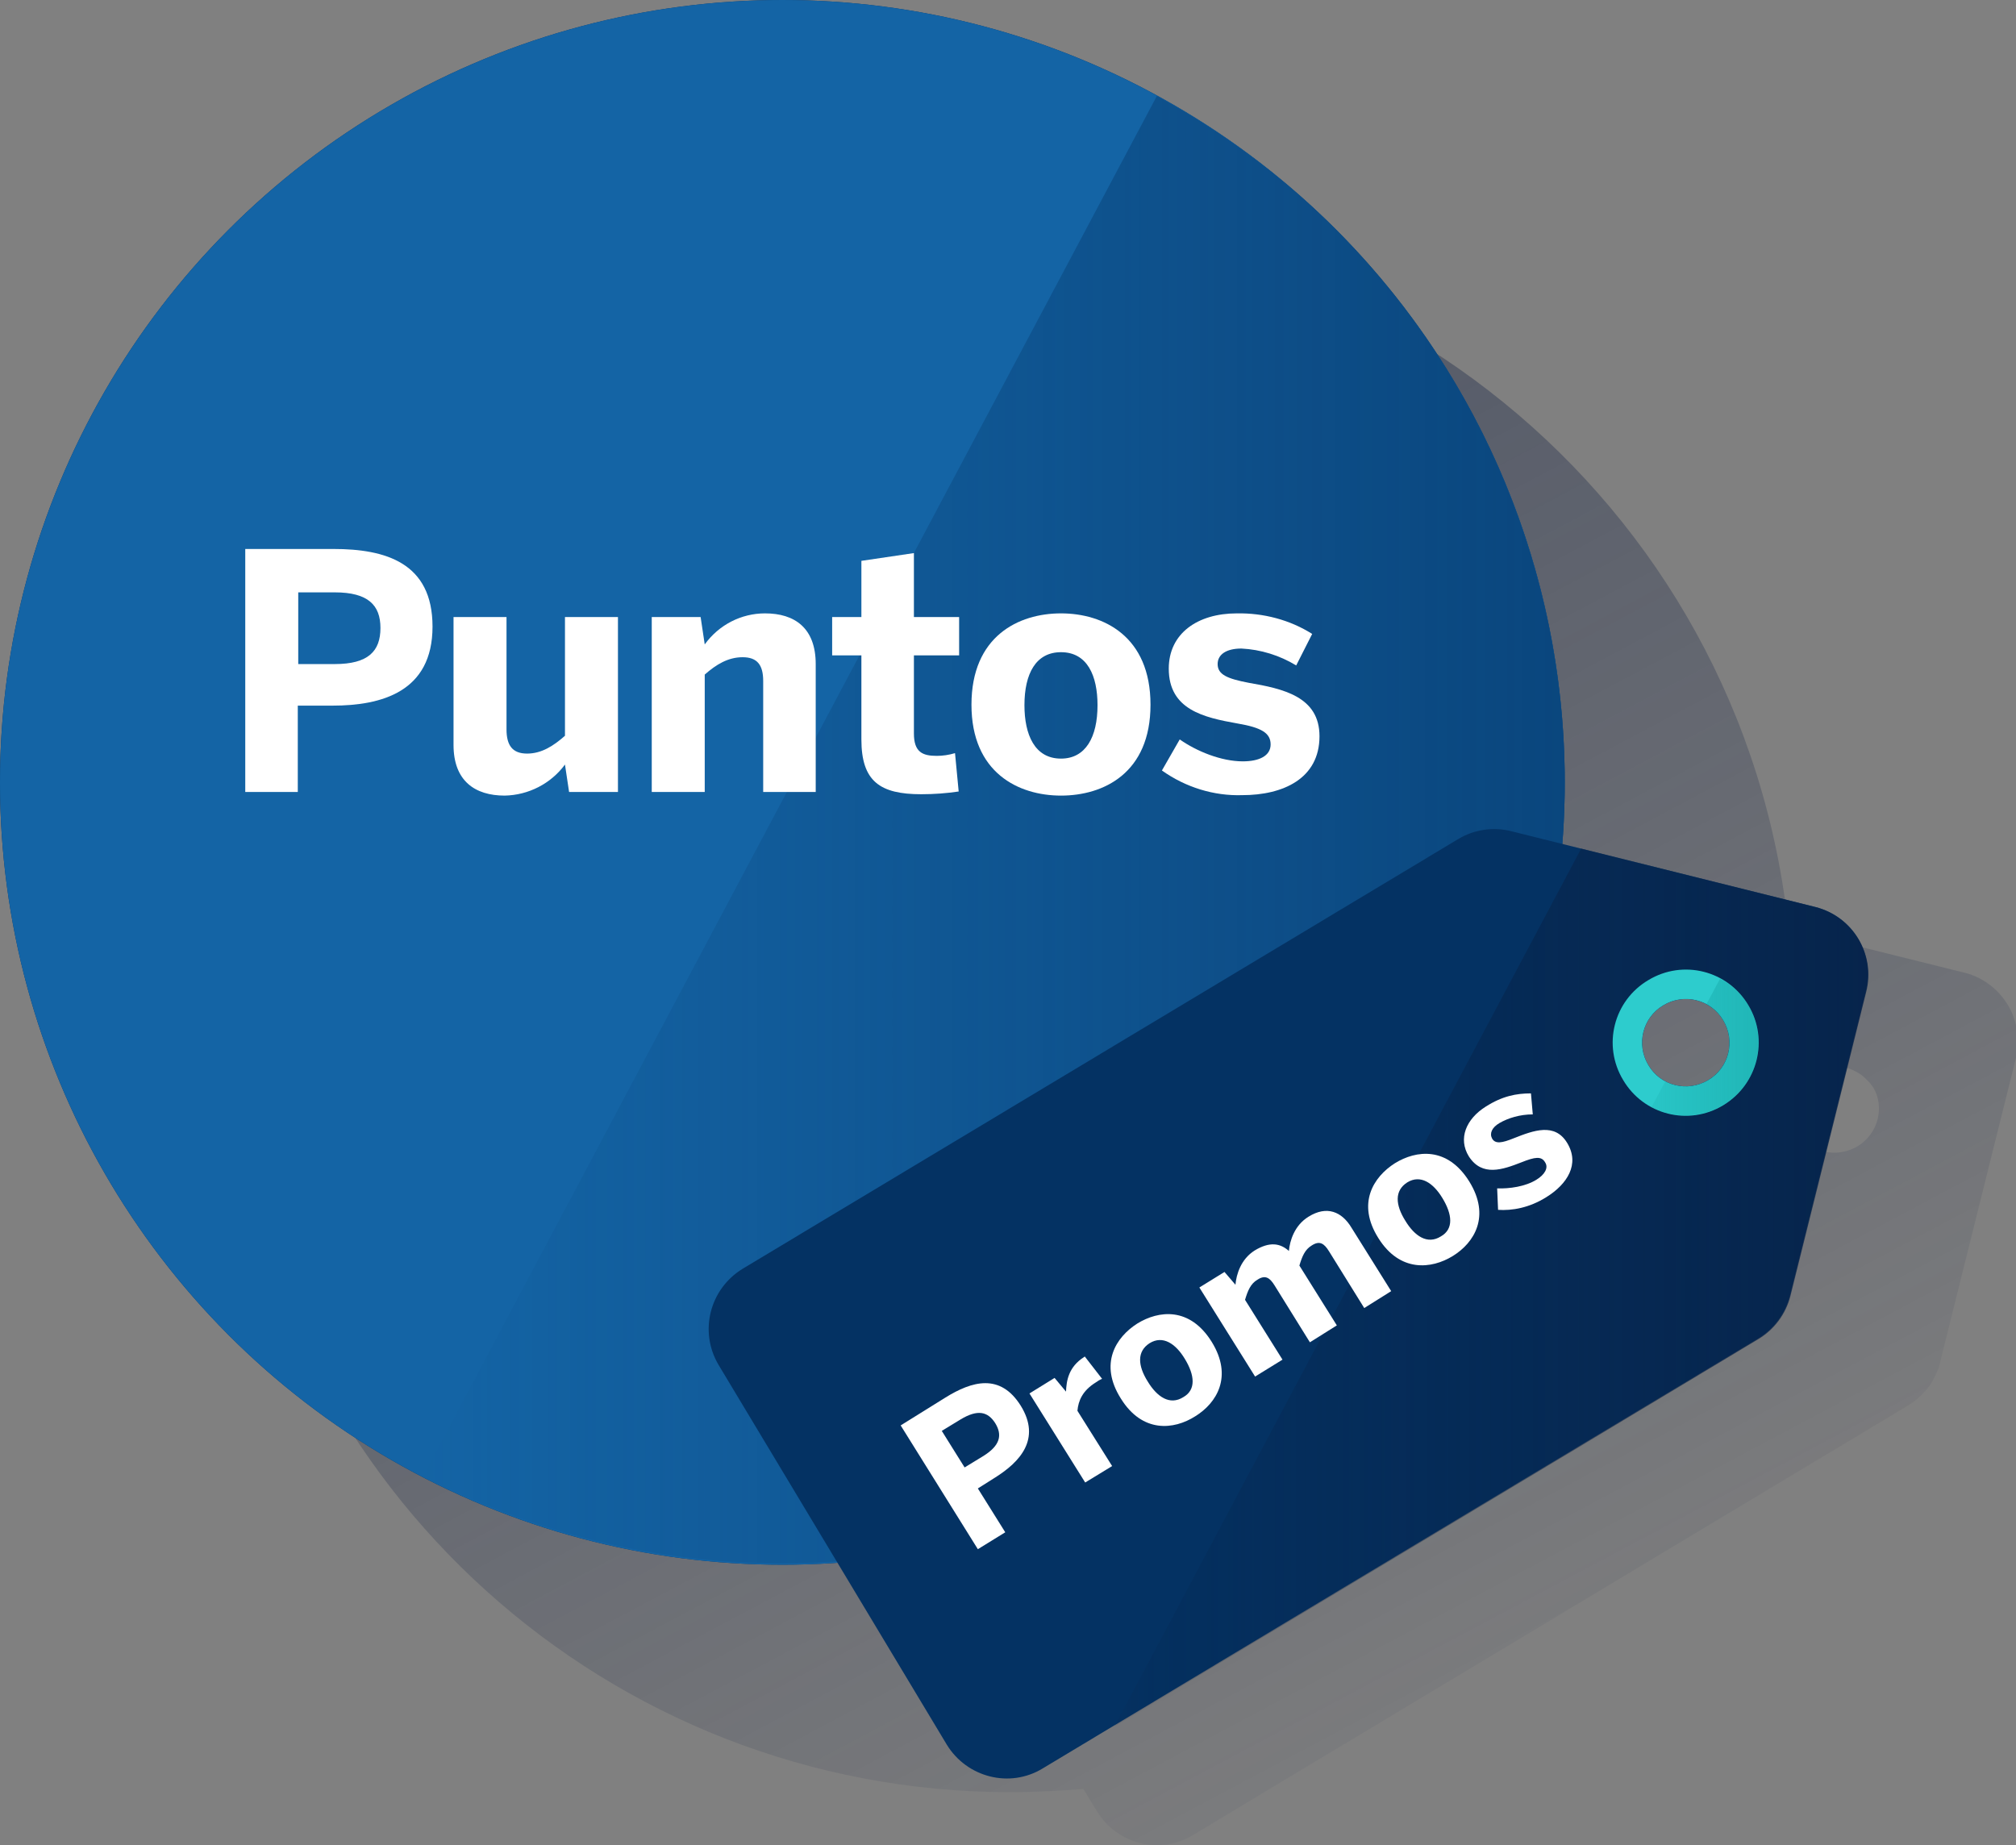
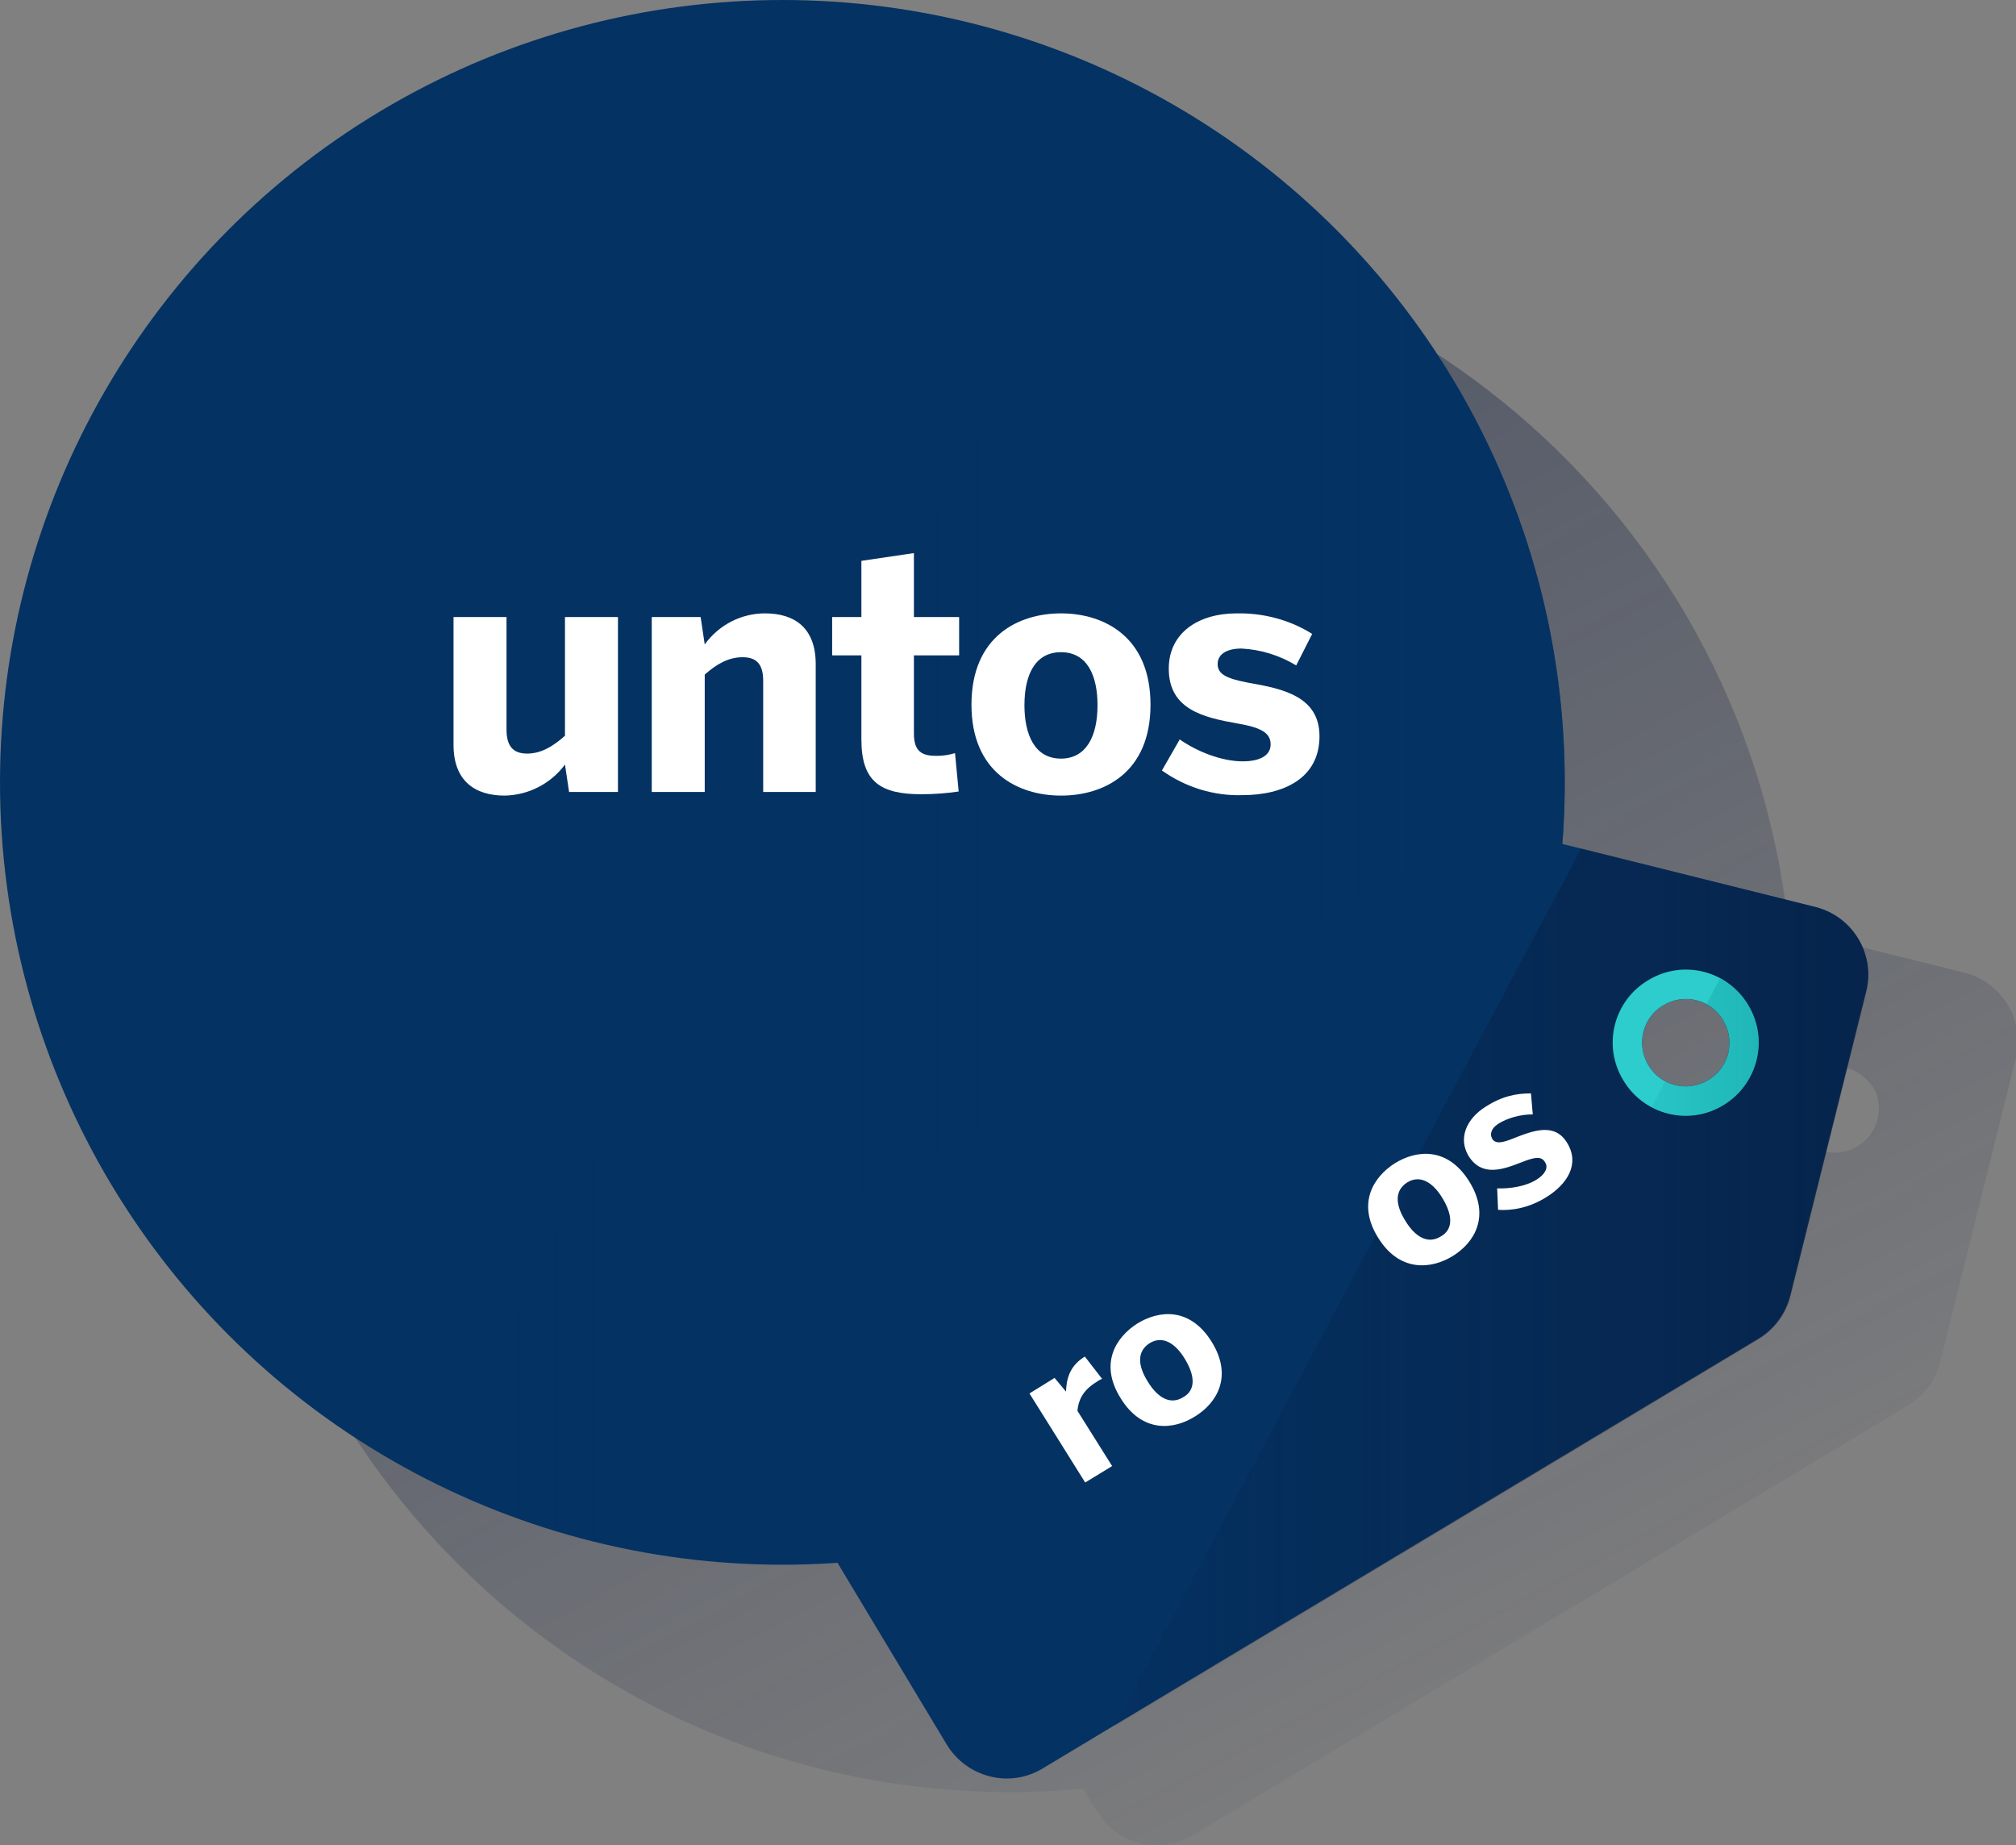
<svg xmlns="http://www.w3.org/2000/svg" version="1.0" id="Capa_1" x="0px" y="0px" viewBox="0 0 441.4 404" style="enable-background:new 0 0 441.4 404;" xml:space="preserve">
  <rect x="0" y="0" width="441.4" height="404" fill="#808080" stroke="none" />
  <style type="text/css">
	.st0{fill:url(#SVGID_1_);}
	.st1{fill:#043263;}
	.st2{fill:#1464A5;}
	.st3{fill:url(#SVGID_2_);}
	.st4{fill:#FFFFFF;}
	.st5{fill:url(#SVGID_3_);}
	.st6{fill:#2DCCCD;}
	.st7{fill:url(#SVGID_4_);}
	.st8{enable-background:new    ;}
</style>
  <linearGradient id="SVGID_1_" gradientUnits="userSpaceOnUse" x1="153.034" y1="547.437" x2="332.674" y2="885.287" gradientTransform="matrix(1 0 0 1 0 -478)">
    <stop offset="0" style="stop-color:#192647;stop-opacity:0.5" />
    <stop offset="1" style="stop-color:#192647;stop-opacity:0" />
  </linearGradient>
  <path class="st0" d="M440.3,221.3c-2-4.1-5.7-7.2-10.1-8.3l-38.6-9.6c-9.8-94.1-94-162.5-188.1-152.7S41,144.7,50.8,238.8  c9.1,87.3,82.6,153.6,170.4,153.6c5.4,0,10.7-0.3,16-0.7l3,4.9c4.4,7.2,13.8,9.6,21,5.2l0,0l15.6-9.4l0,0l141-84.7  c1.3-0.8,2.5-1.8,3.5-2.9c0.7-0.7,1.3-1.5,1.8-2.4c0.5-0.9,0.9-1.8,1.3-2.7c0.2-0.5,0.3-1,0.4-1.5l16.6-66.6  C442.2,228.2,441.8,224.5,440.3,221.3z M406.7,251c-1.9,1.1-4.1,1.6-6.3,1.3h-0.1c-0.8-0.1-1.5-0.3-2.2-0.6l-0.5-0.2  c-1.7-0.8-3-2.1-4-3.6c-2.7-4.5-1.3-10.4,3.3-13.1c2.9-1.7,6.5-1.8,9.4-0.2l0,0c0.8,0.4,1.5,0.9,2.1,1.5l0,0  c0.3,0.3,0.5,0.5,0.8,0.8l0.2,0.2c0.2,0.3,0.4,0.5,0.6,0.8l0.1,0.1C412.7,242.3,411.3,248.2,406.7,251  C406.7,250.9,406.7,251,406.7,251z" />
  <circle class="st1" cx="171.3" cy="171.3" r="171.3" />
-   <circle class="st2" cx="171.3" cy="171.3" r="171.3" />
  <linearGradient id="SVGID_2_" gradientUnits="userSpaceOnUse" x1="-2049.36" y1="881.104" x2="-2300.61" y2="881.104" gradientTransform="matrix(1 0 0 -1 2393.34 1062.77)">
    <stop offset="0" style="stop-color:#043263;stop-opacity:0.6" />
    <stop offset="1" style="stop-color:#043263;stop-opacity:0" />
  </linearGradient>
  <path class="st3" d="M253.3,21L92.7,323.1c83.9,43.5,187.2,10.7,230.6-73.1C366.3,167.4,335.1,65.5,253.3,21z" />
-   <path class="st4" d="M53.7,173.4v-53.2H73c11.4,0,21.7,3,21.7,17c0,14.3-11.2,17.3-21.9,17.3h-7.6v18.9L53.7,173.4z M65.3,145.4h8  c7.3,0,10-2.8,10-7.9c0-5-2.7-7.8-10-7.8h-8V145.4z" />
  <path class="st4" d="M99.3,163.1v-28h11.6v24.6c0,3.5,1.3,5.3,4.5,5.3s5.8-1.7,8.3-3.9v-26h11.6v38.3h-10.7l-0.9-6  c-3.1,4.2-8,6.7-13.2,6.8C104,174.2,99.3,171,99.3,163.1z" />
  <path class="st4" d="M142.7,173.4v-38.3h10.7l0.9,6c3.1-4.3,8-6.8,13.2-6.8c6.5,0,11.1,3.2,11.1,11.1v28h-11.5v-24.3  c0-3.5-1.3-5.2-4.5-5.2s-5.8,1.6-8.3,3.8v25.7L142.7,173.4z" />
  <path class="st4" d="M188.6,161.9v-18.4h-6.4v-8.4h6.4v-12.3l11.5-1.7v14h9.9v8.4h-9.9v17.1c0,4.1,1.9,4.9,5,4.9  c1.3,0,2.7-0.2,4-0.6l0.8,8.4c-2.7,0.4-5.4,0.6-8.2,0.6C192.7,173.9,188.6,171.1,188.6,161.9z" />
  <path class="st4" d="M212.7,154.3c0-15,10.3-20,19.6-20s19.6,5,19.6,20s-10.3,19.9-19.6,19.9S212.7,169.2,212.7,154.3z M240.3,154.4  c0-6.4-2.2-11.6-8-11.6c-5.5,0-8,4.7-8,11.6c0,6.4,2.2,11.7,8,11.7C237.7,166.1,240.3,161.4,240.3,154.4L240.3,154.4z" />
  <path class="st4" d="M254.4,168.7l3.9-6.8c3.7,2.6,9.1,4.8,13.8,4.8c3.6,0,6.1-1.2,6.1-3.7s-2-3.7-7.3-4.6c-7.3-1.3-15-3-15-12  c0-7.7,6.3-12.1,14.9-12.1c5.8-0.1,11.6,1.4,16.5,4.5l-3.5,6.9c-3.6-2.2-7.8-3.5-12-3.7c-3.3,0-5.2,1.3-5.2,3.4  c0,2.3,2.1,3.2,6.8,4.1c7.5,1.3,15.5,3,15.5,11.7c0,9.3-8,12.9-16.9,12.9C265.8,174.3,259.6,172.4,254.4,168.7z" />
  <path class="st1" d="M397.5,198.6L330.9,182c-3.9-1-8.1-0.4-11.6,1.7l-156.7,94.1c-7.2,4.4-9.6,13.7-5.3,21l0,0l50,83.2  c4.4,7.2,13.8,9.6,21,5.2l0,0l156.6-94.1c3.5-2.1,6-5.5,7-9.4l16.6-66.6C410.6,208.9,405.7,200.7,397.5,198.6z M374,236.5  c-4.5,2.7-10.4,1.3-13.1-3.3c-2.7-4.5-1.3-10.4,3.3-13.1c4.5-2.7,10.4-1.3,13.1,3.3C380,227.9,378.6,233.8,374,236.5L374,236.5z" />
  <linearGradient id="SVGID_3_" gradientUnits="userSpaceOnUse" x1="409.079" y1="-124.7" x2="244" y2="-124.7" gradientTransform="matrix(1 0 0 -1 0 157.2)">
    <stop offset="0" style="stop-color:#072146;stop-opacity:0.8" />
    <stop offset="1" style="stop-color:#072146;stop-opacity:0.1" />
  </linearGradient>
  <path class="st5" d="M397.5,198.6l-51.3-12.8L244,378l141-84.8c3.5-2.1,6-5.5,7-9.4l16.6-66.6C410.7,209,405.7,200.7,397.5,198.6z   M374,236.5c-4.5,2.7-10.4,1.3-13.1-3.3c-2.7-4.5-1.3-10.4,3.3-13.1c4.5-2.7,10.4-1.3,13.1,3.3C380,227.9,378.6,233.8,374,236.5  L374,236.5z" />
-   <path class="st6" d="M382.8,220.1c-4.5-7.6-14.3-10.1-21.9-5.5c-7.6,4.5-10.1,14.3-5.5,21.9c4.5,7.6,14.3,10.1,21.9,5.5l0,0l0,0  C384.9,237.4,387.3,227.6,382.8,220.1z M374,236.5c-4.5,2.7-10.4,1.3-13.1-3.3c-2.7-4.5-1.3-10.4,3.3-13.1  c4.5-2.7,10.4-1.3,13.1,3.3C380,227.9,378.6,233.8,374,236.5L374,236.5z" />
+   <path class="st6" d="M382.8,220.1c-4.5-7.6-14.3-10.1-21.9-5.5c-7.6,4.5-10.1,14.3-5.5,21.9c4.5,7.6,14.3,10.1,21.9,5.5l0,0l0,0  C384.9,237.4,387.3,227.6,382.8,220.1z M374,236.5c-4.5,2.7-10.4,1.3-13.1-3.3c-2.7-4.5-1.3-10.4,3.3-13.1  c4.5-2.7,10.4-1.3,13.1,3.3C380,227.9,378.6,233.8,374,236.5L374,236.5" />
  <linearGradient id="SVGID_4_" gradientUnits="userSpaceOnUse" x1="385.09" y1="-72.068" x2="361.63" y2="-72.068" gradientTransform="matrix(1 0 0 -1 0 157.2)">
    <stop offset="2.000000e-02" style="stop-color:#028484;stop-opacity:0.3" />
    <stop offset="0.99" style="stop-color:#028484;stop-opacity:0.1" />
  </linearGradient>
  <path class="st7" d="M382.8,220.1c-1.5-2.5-3.6-4.5-6.2-5.8l-3,5.6c4.7,2.5,6.4,8.3,3.9,12.9c-2.5,4.7-8.3,6.4-12.9,4l0,0l-3,5.6  c7.8,4.1,17.5,1.1,21.6-6.7C385.8,230.8,385.6,224.9,382.8,220.1L382.8,220.1z" />
  <g class="st8">
-     <path class="st4" d="M214.1,339.2l-16.9-27.1l9.8-6.1c5.8-3.6,12-5.4,16.5,1.8c4.5,7.3-0.2,12.3-5.6,15.7l-3.8,2.4l6,9.6   L214.1,339.2z M211.2,321.3l4.1-2.5c3.7-2.3,4.2-4.6,2.6-7.2c-1.6-2.5-3.8-3.1-7.6-0.8l-4.1,2.5L211.2,321.3z" />
-   </g>
+     </g>
  <g class="st8">
    <path class="st4" d="M237.6,324.6l-12.2-19.5l5.5-3.4l2.5,3l0,0c0.1-2.3,0.5-5.4,4-7.6l0.1-0.1l3.8,4.9c-0.5,0.2-1,0.5-1.4,0.8   c-2.9,1.8-3.8,4-4,6.2l7.6,12.1L237.6,324.6z" />
  </g>
  <g class="st8">
    <path class="st4" d="M245.4,306.2c-4.8-7.6-1.1-13.4,3.6-16.4c4.7-2.9,11.5-3.7,16.3,4c4.7,7.6,1.1,13.4-3.6,16.3   C257,313.1,250.1,313.8,245.4,306.2z M259.4,297.5c-2-3.3-4.8-5.2-7.7-3.4c-2.8,1.8-2.6,4.9-0.4,8.4c2,3.3,4.8,5.3,7.8,3.4   C261.9,304.3,261.6,301.1,259.4,297.5z" />
-     <path class="st4" d="M274.8,301.4l-12.2-19.5l5.5-3.4l2.4,2.8c0.2-2.3,1.2-5.6,4.2-7.5c3.3-2,5.6-1.6,7.5,0.1   c0.2-2.2,1.2-5.6,4.3-7.5c4-2.5,7.3-1.1,9.4,2.4l8.7,13.9l-5.9,3.7L291,274c-1.1-1.8-2.1-2.4-3.8-1.3c-1.5,0.9-2.1,2.4-2.7,4.4   l8.2,13.1l-5.9,3.7l-7.7-12.4c-1.1-1.8-2.1-2.4-3.8-1.3c-1.5,0.9-2.1,2.4-2.7,4.4l8.2,13.1L274.8,301.4z" />
  </g>
  <g class="st8">
    <path class="st4" d="M301.8,271.1c-4.8-7.6-1.1-13.4,3.6-16.4c4.7-2.9,11.5-3.7,16.3,4c4.7,7.6,1.1,13.4-3.6,16.3   C313.4,277.9,306.5,278.6,301.8,271.1z M315.8,262.3c-2-3.3-4.8-5.2-7.7-3.4c-2.8,1.8-2.6,4.9-0.4,8.4c2,3.3,4.8,5.3,7.8,3.4   C318.3,269.1,318,265.9,315.8,262.3z" />
  </g>
  <g class="st8">
    <path class="st4" d="M328,264.9l-0.2-4.7c2.7,0.1,6.2-0.4,8.6-1.9c1.8-1.1,2.7-2.6,1.9-3.8c-0.8-1.4-2.2-1.2-5.2,0   c-4.1,1.6-8.6,3.2-11.5-1.3c-2.4-3.9-0.6-8.2,3.7-10.9c3.6-2.3,6.7-2.9,9.9-2.9l0.4,4.6c-2.8,0-5.4,0.8-7.3,1.9   c-1.7,1-2.2,2.3-1.6,3.4c0.7,1.2,2.1,1,4.8-0.1c4.3-1.7,8.9-3.4,11.6,1c2.9,4.7,0,9.1-4.5,11.9C334.8,264.5,331,265.1,328,264.9z" />
  </g>
</svg>